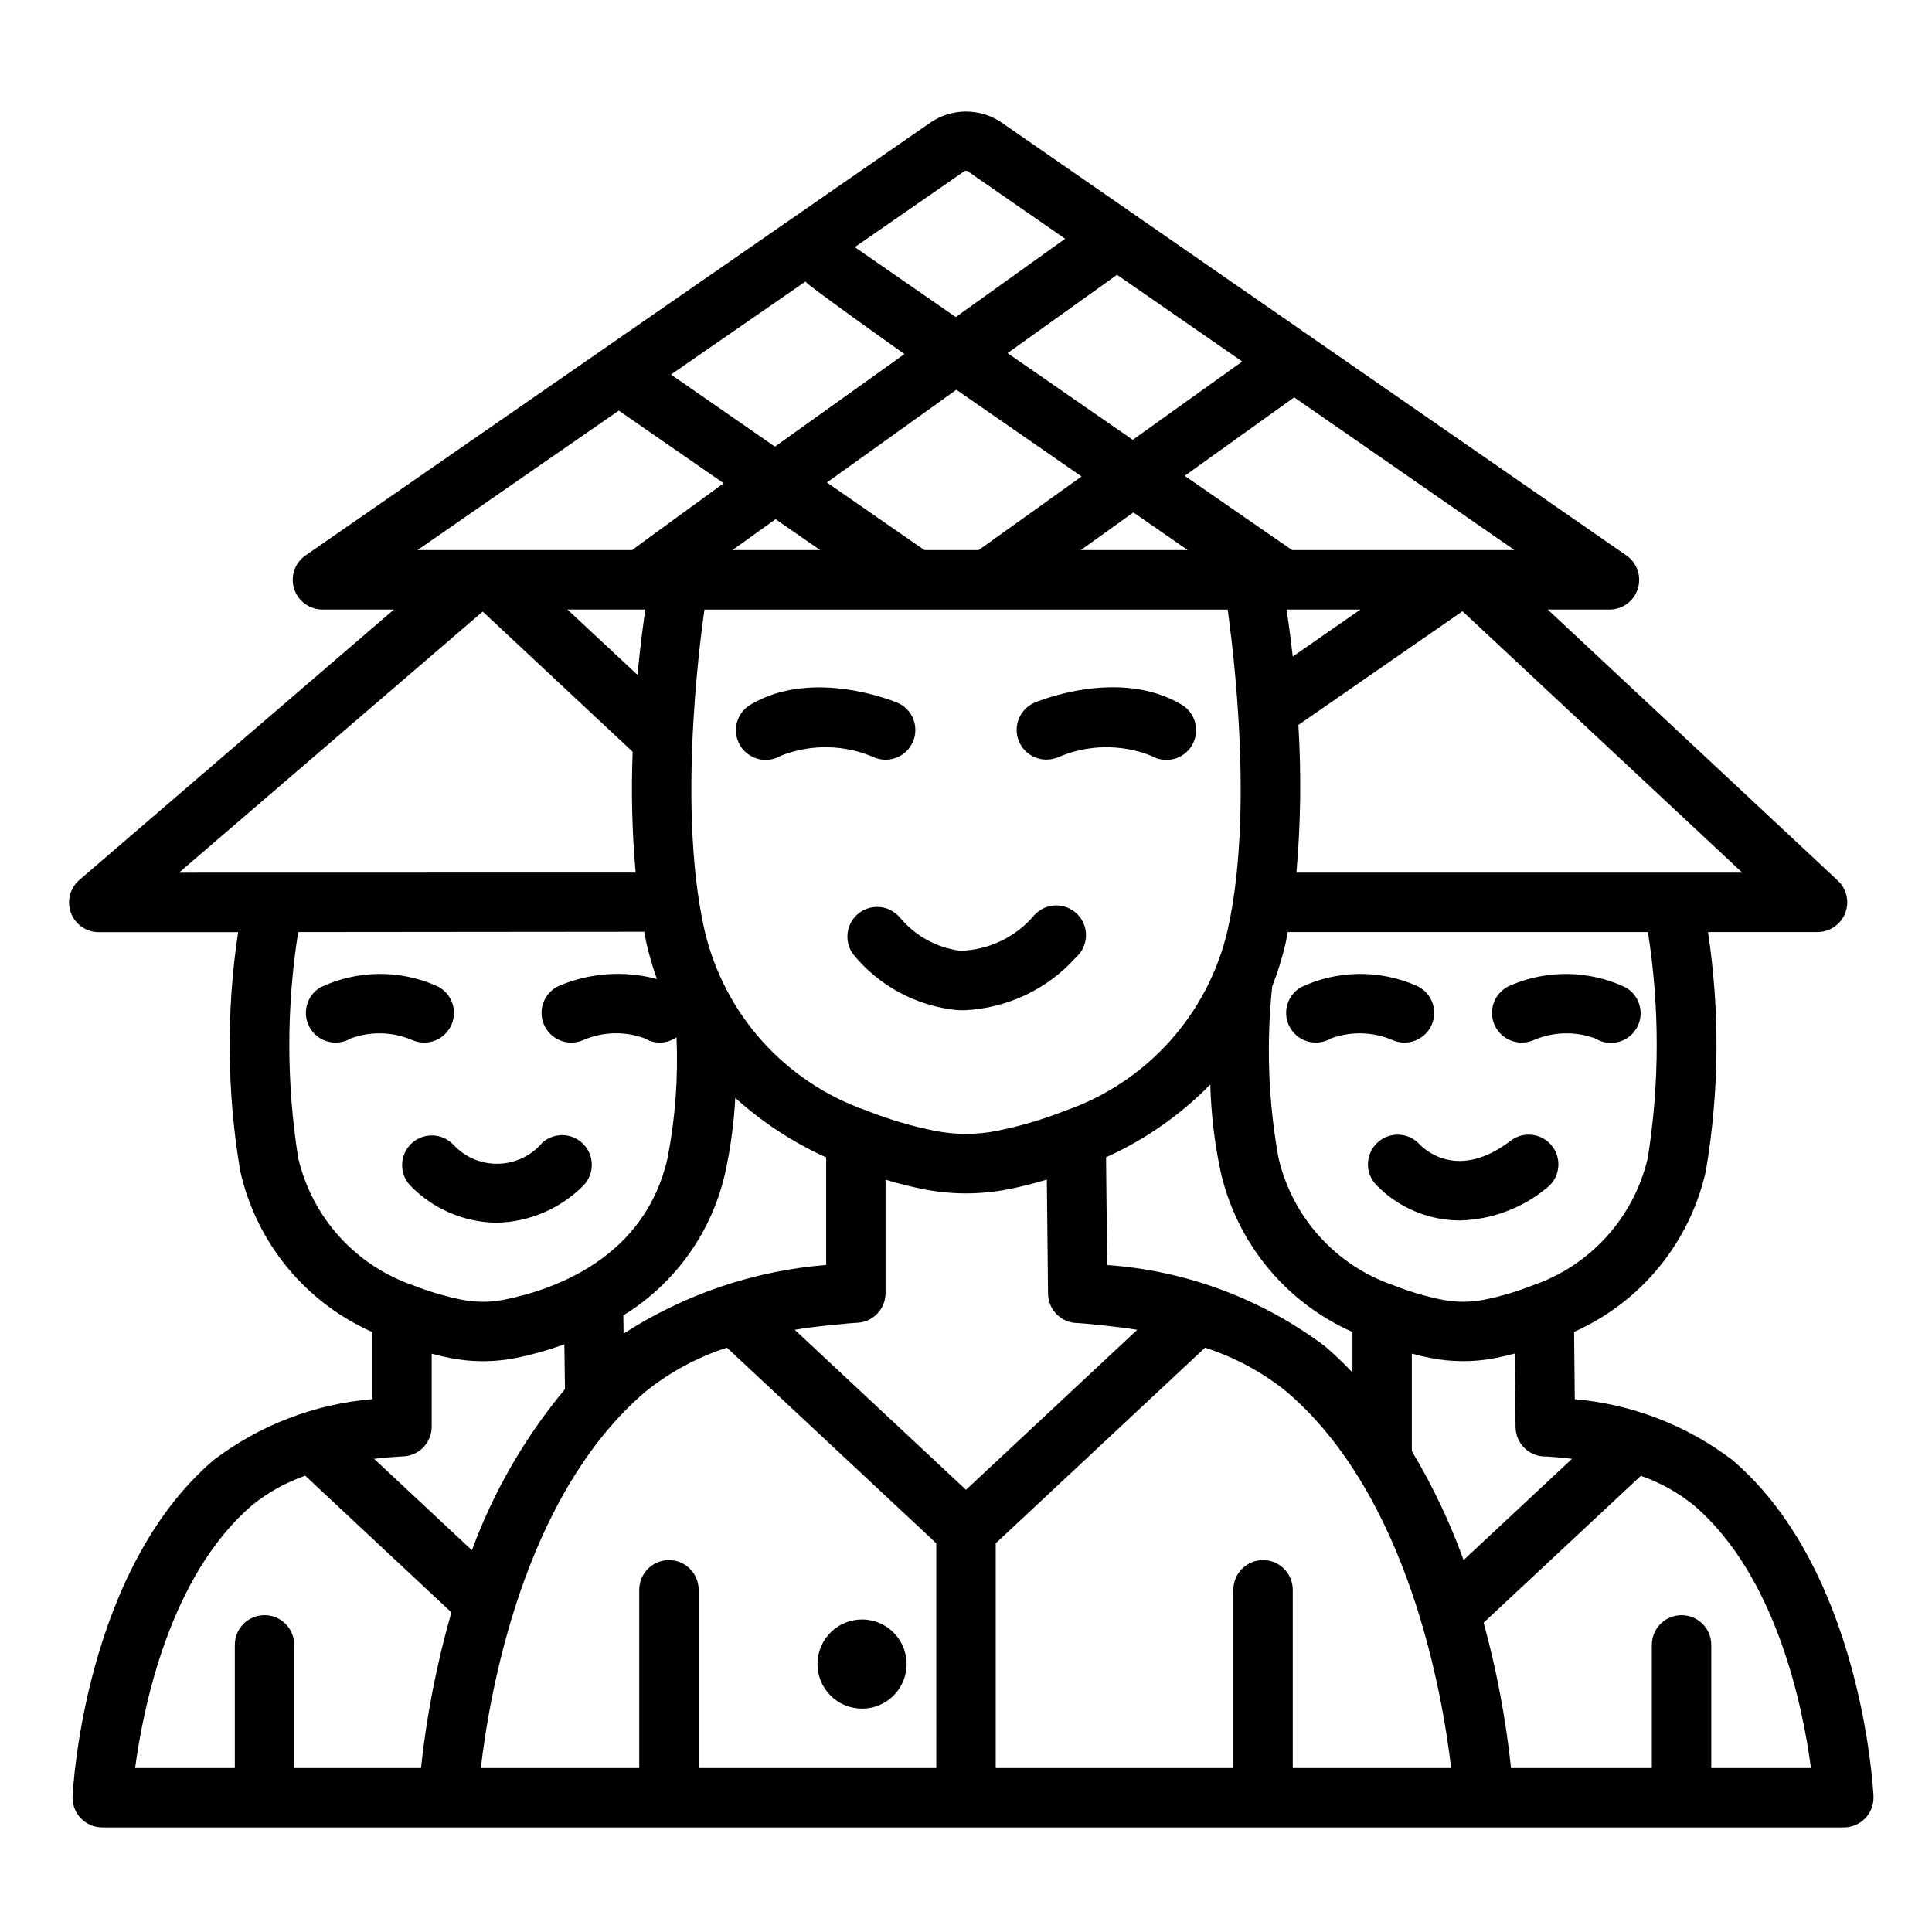
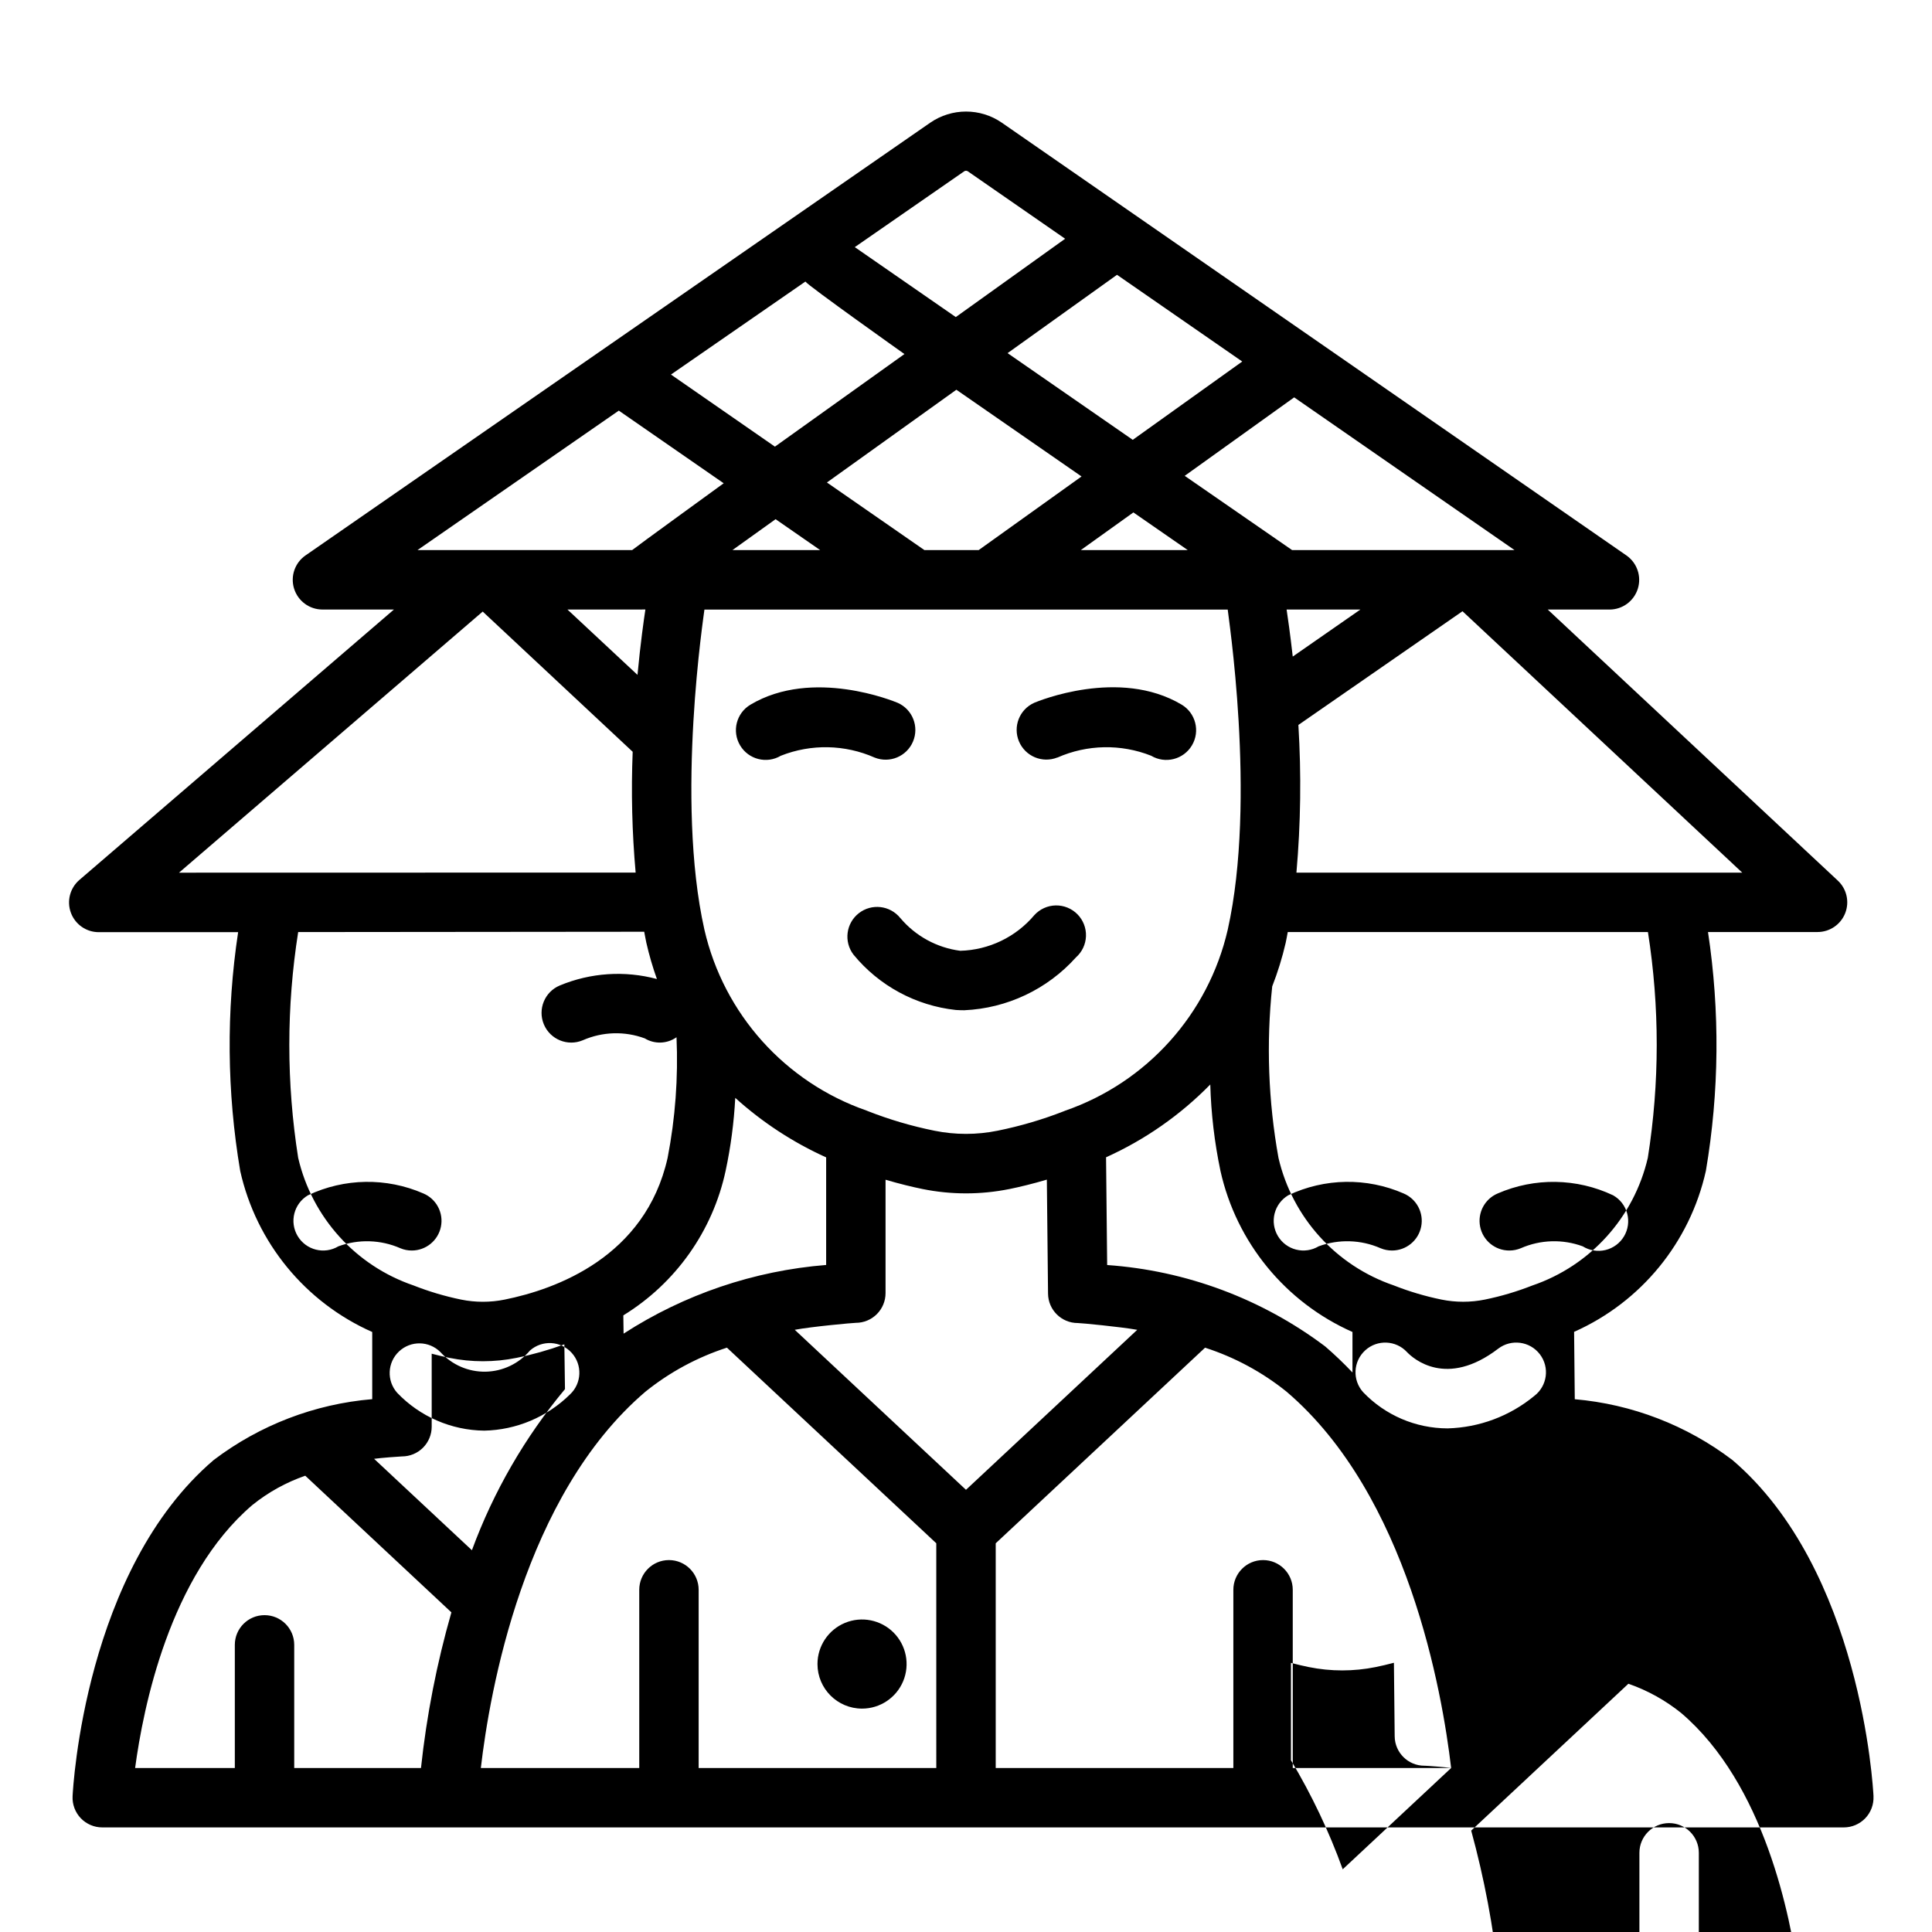
<svg xmlns="http://www.w3.org/2000/svg" fill="#000000" width="800px" height="800px" version="1.1" viewBox="144 144 512 512">
-   <path d="m360.64 584.99c0-4.777 2.879-9.082 7.289-10.91 4.414-1.828 9.492-0.816 12.871 2.559 3.375 3.379 4.387 8.457 2.559 12.871-1.828 4.41-6.133 7.289-10.91 7.289-6.519 0-11.809-5.289-11.809-11.809zm-9.711-240.71c8.02-3.176 16.977-3 24.867 0.488 3.981 1.582 8.496-0.305 10.16-4.254 1.668-3.945-0.125-8.5-4.035-10.246-0.914-0.379-22.531-9.352-39.047 0.48-3.738 2.223-4.965 7.055-2.738 10.789 2.223 3.738 7.055 4.965 10.793 2.742zm73.281 0.488h-0.004c7.887-3.488 16.844-3.664 24.863-0.488 3.742 2.227 8.582 0.996 10.809-2.75 2.223-3.742 0.992-8.582-2.75-10.805-16.531-9.84-38.125-0.867-39.047-0.48h0.004c-3.91 1.746-5.707 6.301-4.039 10.246 1.668 3.945 6.184 5.836 10.16 4.254zm-41.637 42.508c-2.699-3.352-7.586-3.914-10.977-1.266-3.391 2.648-4.027 7.527-1.43 10.957 6.777 8.262 16.523 13.539 27.148 14.688 0.738 0.047 1.48 0.07 2.219 0.07h0.004c11.34-0.504 22.004-5.547 29.59-13.996 1.625-1.43 2.59-3.461 2.668-5.625 0.078-2.16-0.738-4.262-2.254-5.805-1.516-1.539-3.602-2.391-5.766-2.352-2.164 0.043-4.211 0.973-5.668 2.574-4.894 5.805-12.035 9.242-19.625 9.445-6.207-0.805-11.887-3.914-15.91-8.707zm257.92 232.75c0.105 2.152-0.676 4.254-2.164 5.816-1.488 1.559-3.551 2.441-5.707 2.441h-461.51c-2.156 0-4.223-0.883-5.711-2.441-1.484-1.562-2.269-3.664-2.164-5.816 0.117-2.434 3.297-60.008 37.398-89.109l0.004-0.004c12.188-9.25 26.758-14.844 42.004-16.121v-17.801c-17.766-7.875-30.746-23.711-34.984-42.68-3.535-20.93-3.723-42.289-0.551-63.277h-36.902c-3.309 0.016-6.269-2.039-7.418-5.141-1.148-3.098-0.234-6.586 2.285-8.73l83.324-71.633h-18.949c-3.441-0.004-6.481-2.242-7.508-5.527-1.027-3.285 0.199-6.856 3.031-8.816l165.59-114.7c2.781-1.906 6.074-2.926 9.449-2.926 3.371 0 6.664 1.02 9.445 2.926l165.59 114.73c2.809 1.969 4.019 5.527 2.996 8.797-1.023 3.273-4.047 5.508-7.473 5.523h-16.398l76.879 71.84c2.359 2.207 3.129 5.633 1.941 8.637-1.188 3.004-4.09 4.981-7.32 4.981h-29.031c3.176 20.988 2.988 42.348-0.559 63.277-4.219 18.957-17.176 34.797-34.926 42.68l0.18 17.855c15.168 1.312 29.656 6.902 41.777 16.113 34.094 29.102 37.266 86.68 37.391 89.113zm-59.773-229.02h-95.453c-0.18 0.945-0.34 1.906-0.543 2.832v0.004c-0.91 3.938-2.106 7.801-3.574 11.562-1.602 15.148-1.039 30.445 1.66 45.438 3.664 15.785 15.215 28.562 30.551 33.801 4.098 1.621 8.328 2.875 12.645 3.758 3.793 0.77 7.703 0.77 11.5 0 4.285-0.875 8.484-2.121 12.555-3.723 15.375-5.234 26.957-18.031 30.629-33.852 3.137-19.816 3.148-40 0.031-59.82zm-207.04 47.32 0.34 0.141c5.703 2.234 11.59 3.969 17.594 5.18 5.535 1.125 11.238 1.125 16.77 0 5.977-1.207 11.84-2.93 17.523-5.148l0.34-0.141h-0.004c21.676-7.492 37.969-25.617 43.117-47.965 7.754-34.637-0.047-84.332 0-84.844h-138.68c0 0.512-7.785 50.207 0 84.844 5.133 22.312 21.379 40.422 43.008 47.934zm-34.832-3.379c-0.336 6.504-1.191 12.969-2.551 19.336-3.426 15.934-13.223 29.773-27.109 38.305l0.07 4.84c16.113-10.414 34.555-16.668 53.68-18.199v-28.512c-8.801-3.977-16.926-9.297-24.09-15.77zm22.5-145.17-11.809-8.188-11.43 8.188zm69.273-19.508-33.172-22.984-34.305 24.578 25.832 17.914h14.383zm-0.195 19.508h28.34l-14.406-9.98zm6.691 160.89 0.293 28.574-0.004 0.004c20.938 1.465 41.004 8.953 57.781 21.57 2.527 2.18 4.941 4.484 7.234 6.91v-10.738c-17.77-7.871-30.754-23.711-34.984-42.68-1.582-7.539-2.488-15.207-2.699-22.91-7.926 8.098-17.297 14.641-27.625 19.297zm49.473-132.67 17.934-12.469h-19.562c0.301 1.945 0.938 6.375 1.629 12.469zm44.988-12.012-43.492 30.133c0.797 13.043 0.625 26.129-0.52 39.148h118.16zm-44.609-56.68-29.008 20.797 28.465 19.68h58.945zm-46.949-32.48-29 20.758 33.172 22.977 29.016-20.754zm-69.492-7.336 26.766 18.539 28.977-20.758-25.789-17.871c-0.293-0.195-0.672-0.195-0.961 0zm-48.715 33.77 27.551 19.105 34.324-24.535s-25.68-18.207-26.246-19.215zm-67.18 46.523h56.883c0.316-0.324 24.27-17.711 24.27-17.711l-27.797-19.254zm60.402 15.742-20.656 0.004 18.562 17.32c0.812-8.566 1.723-14.898 2.094-17.32zm-2.582 69.715v0.004c-0.949-10.645-1.211-21.34-0.785-32.016l-39.746-37.156-80.484 69.195zm-58.875 109.41c4.098 1.617 8.328 2.875 12.645 3.758 3.797 0.77 7.711 0.77 11.508 0 13.594-2.738 37.305-11.281 43.195-37.566 2.039-10.523 2.828-21.25 2.359-31.961-2.496 1.766-5.801 1.883-8.414 0.301-5.332-1.969-11.219-1.789-16.422 0.496-4.008 1.688-8.625-0.191-10.312-4.195-1.688-4.008 0.191-8.625 4.195-10.312 8.16-3.402 17.219-4.008 25.758-1.719-1.121-3.144-2.059-6.356-2.801-9.609-0.211-0.961-0.371-1.953-0.566-2.922l-91.703 0.086c-3.129 19.82-3.129 40.008 0 59.828 3.664 15.793 15.215 28.578 30.559 33.816zm10.047 86.641-38.73-36.211c-5.094 1.766-9.844 4.398-14.039 7.785-21.961 18.777-28.91 53.766-31.047 69.676h26.422v-32.637c0-4.348 3.523-7.871 7.871-7.871 4.348 0 7.871 3.523 7.871 7.871v32.637h33.59c1.496-13.957 4.191-27.758 8.062-41.25zm5.441-16.461h-0.004c5.719-15.539 14.062-29.98 24.664-42.695l-0.164-11.871c-4.141 1.508-8.387 2.711-12.707 3.59-5.852 1.184-11.879 1.184-17.727 0-1.387-0.277-3.008-0.66-4.723-1.109v19.348c0 2.086-0.832 4.09-2.309 5.566-1.477 1.477-3.477 2.305-5.566 2.305-0.496 0-5.684 0.387-7.391 0.637zm123.06-1.848-55.48-51.836v-0.004c-7.856 2.539-15.18 6.496-21.609 11.676-32.273 27.551-41.273 79.57-43.609 99.723h41.98v-47.23c0-4.348 3.523-7.875 7.871-7.875s7.871 3.527 7.871 7.875v47.23h62.977zm7.871-14.168 45.383-42.398c-4.375-0.789-14.957-1.801-15.688-1.793h-0.078v-0.004c-4.316 0-7.828-3.477-7.871-7.793l-0.316-30.211c-3.738 1.102-7.148 1.93-9.926 2.496v-0.004c-7.59 1.531-15.406 1.531-22.996 0-2.754-0.559-6.125-1.379-9.824-2.465v30.047c0 2.09-0.828 4.09-2.305 5.566-1.477 1.477-3.477 2.309-5.566 2.309-0.73 0-11.652 0.992-16.191 1.844zm128.57 73.727c-2.363-20.168-11.422-72.266-43.602-99.723-6.426-5.18-13.75-9.133-21.609-11.668l-55.48 51.84v59.551h62.977v-47.23c0-4.348 3.523-7.875 7.871-7.875s7.871 3.527 7.871 7.875v47.23zm3.297-55.105 28.734-26.844c-1.574-0.242-6.504-0.613-6.984-0.605h-0.105c-4.316 0-7.828-3.477-7.871-7.793l-0.203-19.492c-1.762 0.465-3.418 0.852-4.832 1.133l-0.004 0.004c-5.848 1.184-11.875 1.184-17.723 0-1.387-0.277-3.008-0.66-4.723-1.109v25.812-0.004c5.492 9.172 10.086 18.848 13.715 28.898zm92.055 55.105c-2.094-15.91-9.078-50.902-31.055-69.652h0.004c-4.191-3.383-8.938-6.016-14.027-7.785l-41.66 38.918c3.453 12.625 5.883 25.504 7.258 38.52h37.32v-32.637c0-4.348 3.527-7.871 7.875-7.871s7.871 3.523 7.871 7.871v32.637zm-137.97-196.09c1.07 1.797 2.805 3.09 4.832 3.602 2.023 0.512 4.168 0.199 5.961-0.867 5.328-1.957 11.207-1.781 16.406 0.496 0.965 0.406 2.004 0.617 3.055 0.613 3.742 0 6.973-2.637 7.715-6.305 0.746-3.672-1.195-7.359-4.648-8.816-9.785-4.269-20.938-4.09-30.582 0.488-1.793 1.066-3.09 2.805-3.606 4.828-0.512 2.023-0.199 4.168 0.867 5.961zm61.402 3.84v0.004c1.031-0.008 2.055-0.219 3.008-0.621 5.191-2.269 11.062-2.445 16.379-0.488 1.797 1.121 3.969 1.477 6.027 0.977 2.059-0.496 3.828-1.805 4.914-3.625 1.082-1.816 1.387-3.996 0.844-6.043s-1.887-3.789-3.731-4.832c-9.648-4.57-20.801-4.746-30.59-0.488-3.453 1.457-5.394 5.148-4.648 8.82 0.746 3.668 3.981 6.305 7.727 6.301zm-38.242 26.445c-3.223 2.918-3.469 7.894-0.551 11.117 5.84 6.106 13.922 9.566 22.371 9.578 8.402-0.223 16.488-3.25 22.973-8.602 3.453-2.644 4.117-7.586 1.473-11.043-2.641-3.457-7.582-4.117-11.039-1.477-13.723 10.492-22.516 2.637-24.168 0.906-2.93-3.164-7.863-3.379-11.059-0.48zm-252.69-26.441c3.746 0.004 6.977-2.633 7.723-6.301 0.75-3.672-1.195-7.363-4.644-8.82-9.789-4.266-20.945-4.09-30.594 0.488-3.734 2.223-4.957 7.055-2.731 10.789 2.227 3.738 7.059 4.961 10.793 2.734 5.332-1.957 11.211-1.777 16.414 0.496 0.961 0.41 2 0.617 3.047 0.613zm19.207 47.734c8.52-0.176 16.648-3.609 22.719-9.594 3.141-2.941 3.336-7.863 0.438-11.043-2.894-3.184-7.809-3.449-11.035-0.602-2.926 3.484-7.215 5.527-11.762 5.613-4.551 0.082-8.91-1.805-11.965-5.18-3.004-3.027-7.867-3.109-10.977-0.191-3.106 2.918-3.324 7.781-0.492 10.969 6.027 6.312 14.348 9.93 23.074 10.027z" />
+   <path d="m360.64 584.99c0-4.777 2.879-9.082 7.289-10.91 4.414-1.828 9.492-0.816 12.871 2.559 3.375 3.379 4.387 8.457 2.559 12.871-1.828 4.41-6.133 7.289-10.91 7.289-6.519 0-11.809-5.289-11.809-11.809zm-9.711-240.71c8.02-3.176 16.977-3 24.867 0.488 3.981 1.582 8.496-0.305 10.16-4.254 1.668-3.945-0.125-8.5-4.035-10.246-0.914-0.379-22.531-9.352-39.047 0.48-3.738 2.223-4.965 7.055-2.738 10.789 2.223 3.738 7.055 4.965 10.793 2.742zm73.281 0.488h-0.004c7.887-3.488 16.844-3.664 24.863-0.488 3.742 2.227 8.582 0.996 10.809-2.75 2.223-3.742 0.992-8.582-2.75-10.805-16.531-9.84-38.125-0.867-39.047-0.48h0.004c-3.91 1.746-5.707 6.301-4.039 10.246 1.668 3.945 6.184 5.836 10.16 4.254zm-41.637 42.508c-2.699-3.352-7.586-3.914-10.977-1.266-3.391 2.648-4.027 7.527-1.43 10.957 6.777 8.262 16.523 13.539 27.148 14.688 0.738 0.047 1.48 0.07 2.219 0.07h0.004c11.34-0.504 22.004-5.547 29.59-13.996 1.625-1.43 2.59-3.461 2.668-5.625 0.078-2.16-0.738-4.262-2.254-5.805-1.516-1.539-3.602-2.391-5.766-2.352-2.164 0.043-4.211 0.973-5.668 2.574-4.894 5.805-12.035 9.242-19.625 9.445-6.207-0.805-11.887-3.914-15.91-8.707zm257.92 232.75c0.105 2.152-0.676 4.254-2.164 5.816-1.488 1.559-3.551 2.441-5.707 2.441h-461.51c-2.156 0-4.223-0.883-5.711-2.441-1.484-1.562-2.269-3.664-2.164-5.816 0.117-2.434 3.297-60.008 37.398-89.109l0.004-0.004c12.188-9.25 26.758-14.844 42.004-16.121v-17.801c-17.766-7.875-30.746-23.711-34.984-42.68-3.535-20.93-3.723-42.289-0.551-63.277h-36.902c-3.309 0.016-6.269-2.039-7.418-5.141-1.148-3.098-0.234-6.586 2.285-8.73l83.324-71.633h-18.949c-3.441-0.004-6.481-2.242-7.508-5.527-1.027-3.285 0.199-6.856 3.031-8.816l165.59-114.7c2.781-1.906 6.074-2.926 9.449-2.926 3.371 0 6.664 1.02 9.445 2.926l165.59 114.73c2.809 1.969 4.019 5.527 2.996 8.797-1.023 3.273-4.047 5.508-7.473 5.523h-16.398l76.879 71.84c2.359 2.207 3.129 5.633 1.941 8.637-1.188 3.004-4.09 4.981-7.32 4.981h-29.031c3.176 20.988 2.988 42.348-0.559 63.277-4.219 18.957-17.176 34.797-34.926 42.68l0.18 17.855c15.168 1.312 29.656 6.902 41.777 16.113 34.094 29.102 37.266 86.68 37.391 89.113zm-59.773-229.02h-95.453c-0.18 0.945-0.34 1.906-0.543 2.832v0.004c-0.91 3.938-2.106 7.801-3.574 11.562-1.602 15.148-1.039 30.445 1.66 45.438 3.664 15.785 15.215 28.562 30.551 33.801 4.098 1.621 8.328 2.875 12.645 3.758 3.793 0.77 7.703 0.77 11.5 0 4.285-0.875 8.484-2.121 12.555-3.723 15.375-5.234 26.957-18.031 30.629-33.852 3.137-19.816 3.148-40 0.031-59.82zm-207.04 47.32 0.34 0.141c5.703 2.234 11.59 3.969 17.594 5.18 5.535 1.125 11.238 1.125 16.77 0 5.977-1.207 11.84-2.93 17.523-5.148l0.34-0.141h-0.004c21.676-7.492 37.969-25.617 43.117-47.965 7.754-34.637-0.047-84.332 0-84.844h-138.68c0 0.512-7.785 50.207 0 84.844 5.133 22.312 21.379 40.422 43.008 47.934zm-34.832-3.379c-0.336 6.504-1.191 12.969-2.551 19.336-3.426 15.934-13.223 29.773-27.109 38.305l0.07 4.84c16.113-10.414 34.555-16.668 53.68-18.199v-28.512c-8.801-3.977-16.926-9.297-24.09-15.77zm22.5-145.17-11.809-8.188-11.43 8.188zm69.273-19.508-33.172-22.984-34.305 24.578 25.832 17.914h14.383zm-0.195 19.508h28.34l-14.406-9.98zm6.691 160.89 0.293 28.574-0.004 0.004c20.938 1.465 41.004 8.953 57.781 21.57 2.527 2.18 4.941 4.484 7.234 6.91v-10.738c-17.77-7.871-30.754-23.711-34.984-42.68-1.582-7.539-2.488-15.207-2.699-22.91-7.926 8.098-17.297 14.641-27.625 19.297zm49.473-132.67 17.934-12.469h-19.562c0.301 1.945 0.938 6.375 1.629 12.469zm44.988-12.012-43.492 30.133c0.797 13.043 0.625 26.129-0.52 39.148h118.16zm-44.609-56.68-29.008 20.797 28.465 19.68h58.945zm-46.949-32.48-29 20.758 33.172 22.977 29.016-20.754zm-69.492-7.336 26.766 18.539 28.977-20.758-25.789-17.871c-0.293-0.195-0.672-0.195-0.961 0zm-48.715 33.77 27.551 19.105 34.324-24.535s-25.68-18.207-26.246-19.215zm-67.18 46.523h56.883c0.316-0.324 24.27-17.711 24.27-17.711l-27.797-19.254zm60.402 15.742-20.656 0.004 18.562 17.32c0.812-8.566 1.723-14.898 2.094-17.32zm-2.582 69.715v0.004c-0.949-10.645-1.211-21.34-0.785-32.016l-39.746-37.156-80.484 69.195zm-58.875 109.41c4.098 1.617 8.328 2.875 12.645 3.758 3.797 0.77 7.711 0.77 11.508 0 13.594-2.738 37.305-11.281 43.195-37.566 2.039-10.523 2.828-21.25 2.359-31.961-2.496 1.766-5.801 1.883-8.414 0.301-5.332-1.969-11.219-1.789-16.422 0.496-4.008 1.688-8.625-0.191-10.312-4.195-1.688-4.008 0.191-8.625 4.195-10.312 8.16-3.402 17.219-4.008 25.758-1.719-1.121-3.144-2.059-6.356-2.801-9.609-0.211-0.961-0.371-1.953-0.566-2.922l-91.703 0.086c-3.129 19.82-3.129 40.008 0 59.828 3.664 15.793 15.215 28.578 30.559 33.816zm10.047 86.641-38.73-36.211c-5.094 1.766-9.844 4.398-14.039 7.785-21.961 18.777-28.91 53.766-31.047 69.676h26.422v-32.637c0-4.348 3.523-7.871 7.871-7.871 4.348 0 7.871 3.523 7.871 7.871v32.637h33.59c1.496-13.957 4.191-27.758 8.062-41.25zm5.441-16.461h-0.004c5.719-15.539 14.062-29.98 24.664-42.695l-0.164-11.871c-4.141 1.508-8.387 2.711-12.707 3.59-5.852 1.184-11.879 1.184-17.727 0-1.387-0.277-3.008-0.66-4.723-1.109v19.348c0 2.086-0.832 4.09-2.309 5.566-1.477 1.477-3.477 2.305-5.566 2.305-0.496 0-5.684 0.387-7.391 0.637zm123.06-1.848-55.48-51.836v-0.004c-7.856 2.539-15.18 6.496-21.609 11.676-32.273 27.551-41.273 79.57-43.609 99.723h41.98v-47.23c0-4.348 3.523-7.875 7.871-7.875s7.871 3.527 7.871 7.875v47.23h62.977zm7.871-14.168 45.383-42.398c-4.375-0.789-14.957-1.801-15.688-1.793h-0.078v-0.004c-4.316 0-7.828-3.477-7.871-7.793l-0.316-30.211c-3.738 1.102-7.148 1.93-9.926 2.496v-0.004c-7.59 1.531-15.406 1.531-22.996 0-2.754-0.559-6.125-1.379-9.824-2.465v30.047c0 2.09-0.828 4.09-2.305 5.566-1.477 1.477-3.477 2.309-5.566 2.309-0.73 0-11.652 0.992-16.191 1.844zm128.57 73.727c-2.363-20.168-11.422-72.266-43.602-99.723-6.426-5.18-13.75-9.133-21.609-11.668l-55.48 51.84v59.551h62.977v-47.23c0-4.348 3.523-7.875 7.871-7.875s7.871 3.527 7.871 7.875v47.23zc-1.574-0.242-6.504-0.613-6.984-0.605h-0.105c-4.316 0-7.828-3.477-7.871-7.793l-0.203-19.492c-1.762 0.465-3.418 0.852-4.832 1.133l-0.004 0.004c-5.848 1.184-11.875 1.184-17.723 0-1.387-0.277-3.008-0.66-4.723-1.109v25.812-0.004c5.492 9.172 10.086 18.848 13.715 28.898zm92.055 55.105c-2.094-15.91-9.078-50.902-31.055-69.652h0.004c-4.191-3.383-8.938-6.016-14.027-7.785l-41.66 38.918c3.453 12.625 5.883 25.504 7.258 38.52h37.32v-32.637c0-4.348 3.527-7.871 7.875-7.871s7.871 3.523 7.871 7.871v32.637zm-137.97-196.09c1.07 1.797 2.805 3.09 4.832 3.602 2.023 0.512 4.168 0.199 5.961-0.867 5.328-1.957 11.207-1.781 16.406 0.496 0.965 0.406 2.004 0.617 3.055 0.613 3.742 0 6.973-2.637 7.715-6.305 0.746-3.672-1.195-7.359-4.648-8.816-9.785-4.269-20.938-4.09-30.582 0.488-1.793 1.066-3.09 2.805-3.606 4.828-0.512 2.023-0.199 4.168 0.867 5.961zm61.402 3.84v0.004c1.031-0.008 2.055-0.219 3.008-0.621 5.191-2.269 11.062-2.445 16.379-0.488 1.797 1.121 3.969 1.477 6.027 0.977 2.059-0.496 3.828-1.805 4.914-3.625 1.082-1.816 1.387-3.996 0.844-6.043s-1.887-3.789-3.731-4.832c-9.648-4.57-20.801-4.746-30.59-0.488-3.453 1.457-5.394 5.148-4.648 8.82 0.746 3.668 3.981 6.305 7.727 6.301zm-38.242 26.445c-3.223 2.918-3.469 7.894-0.551 11.117 5.84 6.106 13.922 9.566 22.371 9.578 8.402-0.223 16.488-3.25 22.973-8.602 3.453-2.644 4.117-7.586 1.473-11.043-2.641-3.457-7.582-4.117-11.039-1.477-13.723 10.492-22.516 2.637-24.168 0.906-2.93-3.164-7.863-3.379-11.059-0.48zm-252.69-26.441c3.746 0.004 6.977-2.633 7.723-6.301 0.75-3.672-1.195-7.363-4.644-8.82-9.789-4.266-20.945-4.09-30.594 0.488-3.734 2.223-4.957 7.055-2.731 10.789 2.227 3.738 7.059 4.961 10.793 2.734 5.332-1.957 11.211-1.777 16.414 0.496 0.961 0.41 2 0.617 3.047 0.613zm19.207 47.734c8.52-0.176 16.648-3.609 22.719-9.594 3.141-2.941 3.336-7.863 0.438-11.043-2.894-3.184-7.809-3.449-11.035-0.602-2.926 3.484-7.215 5.527-11.762 5.613-4.551 0.082-8.91-1.805-11.965-5.18-3.004-3.027-7.867-3.109-10.977-0.191-3.106 2.918-3.324 7.781-0.492 10.969 6.027 6.312 14.348 9.93 23.074 10.027z" />
</svg>